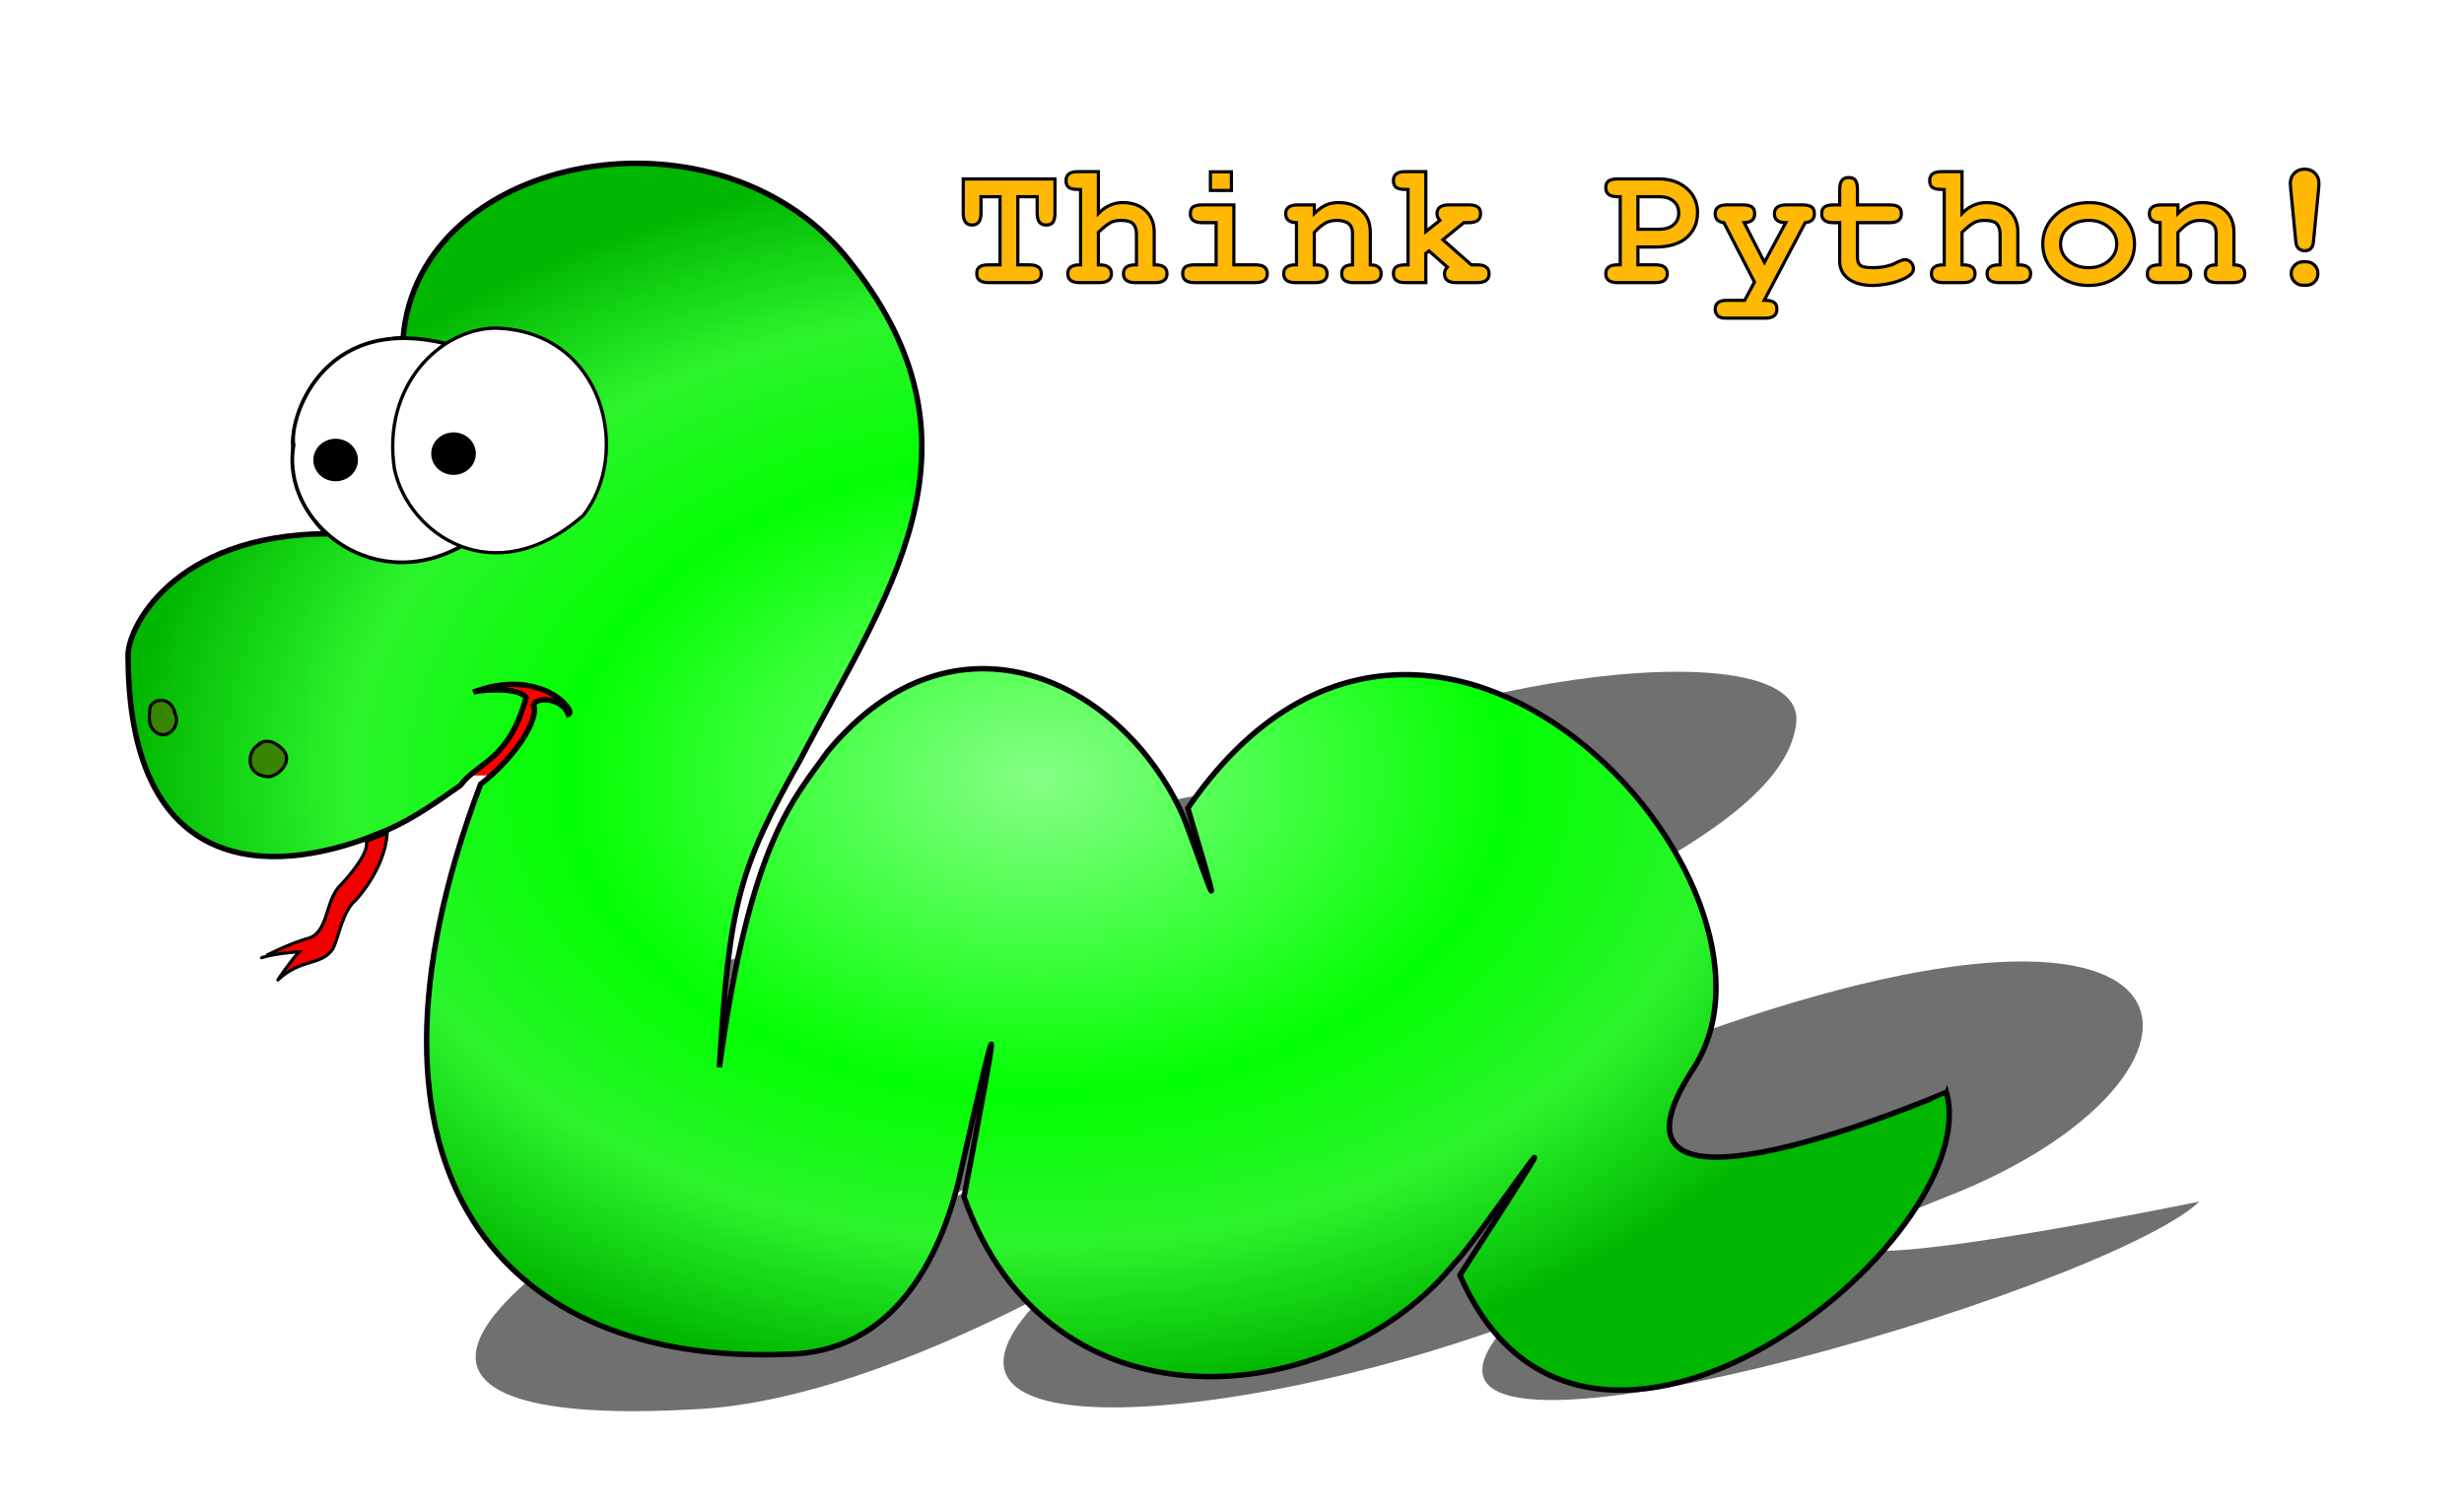
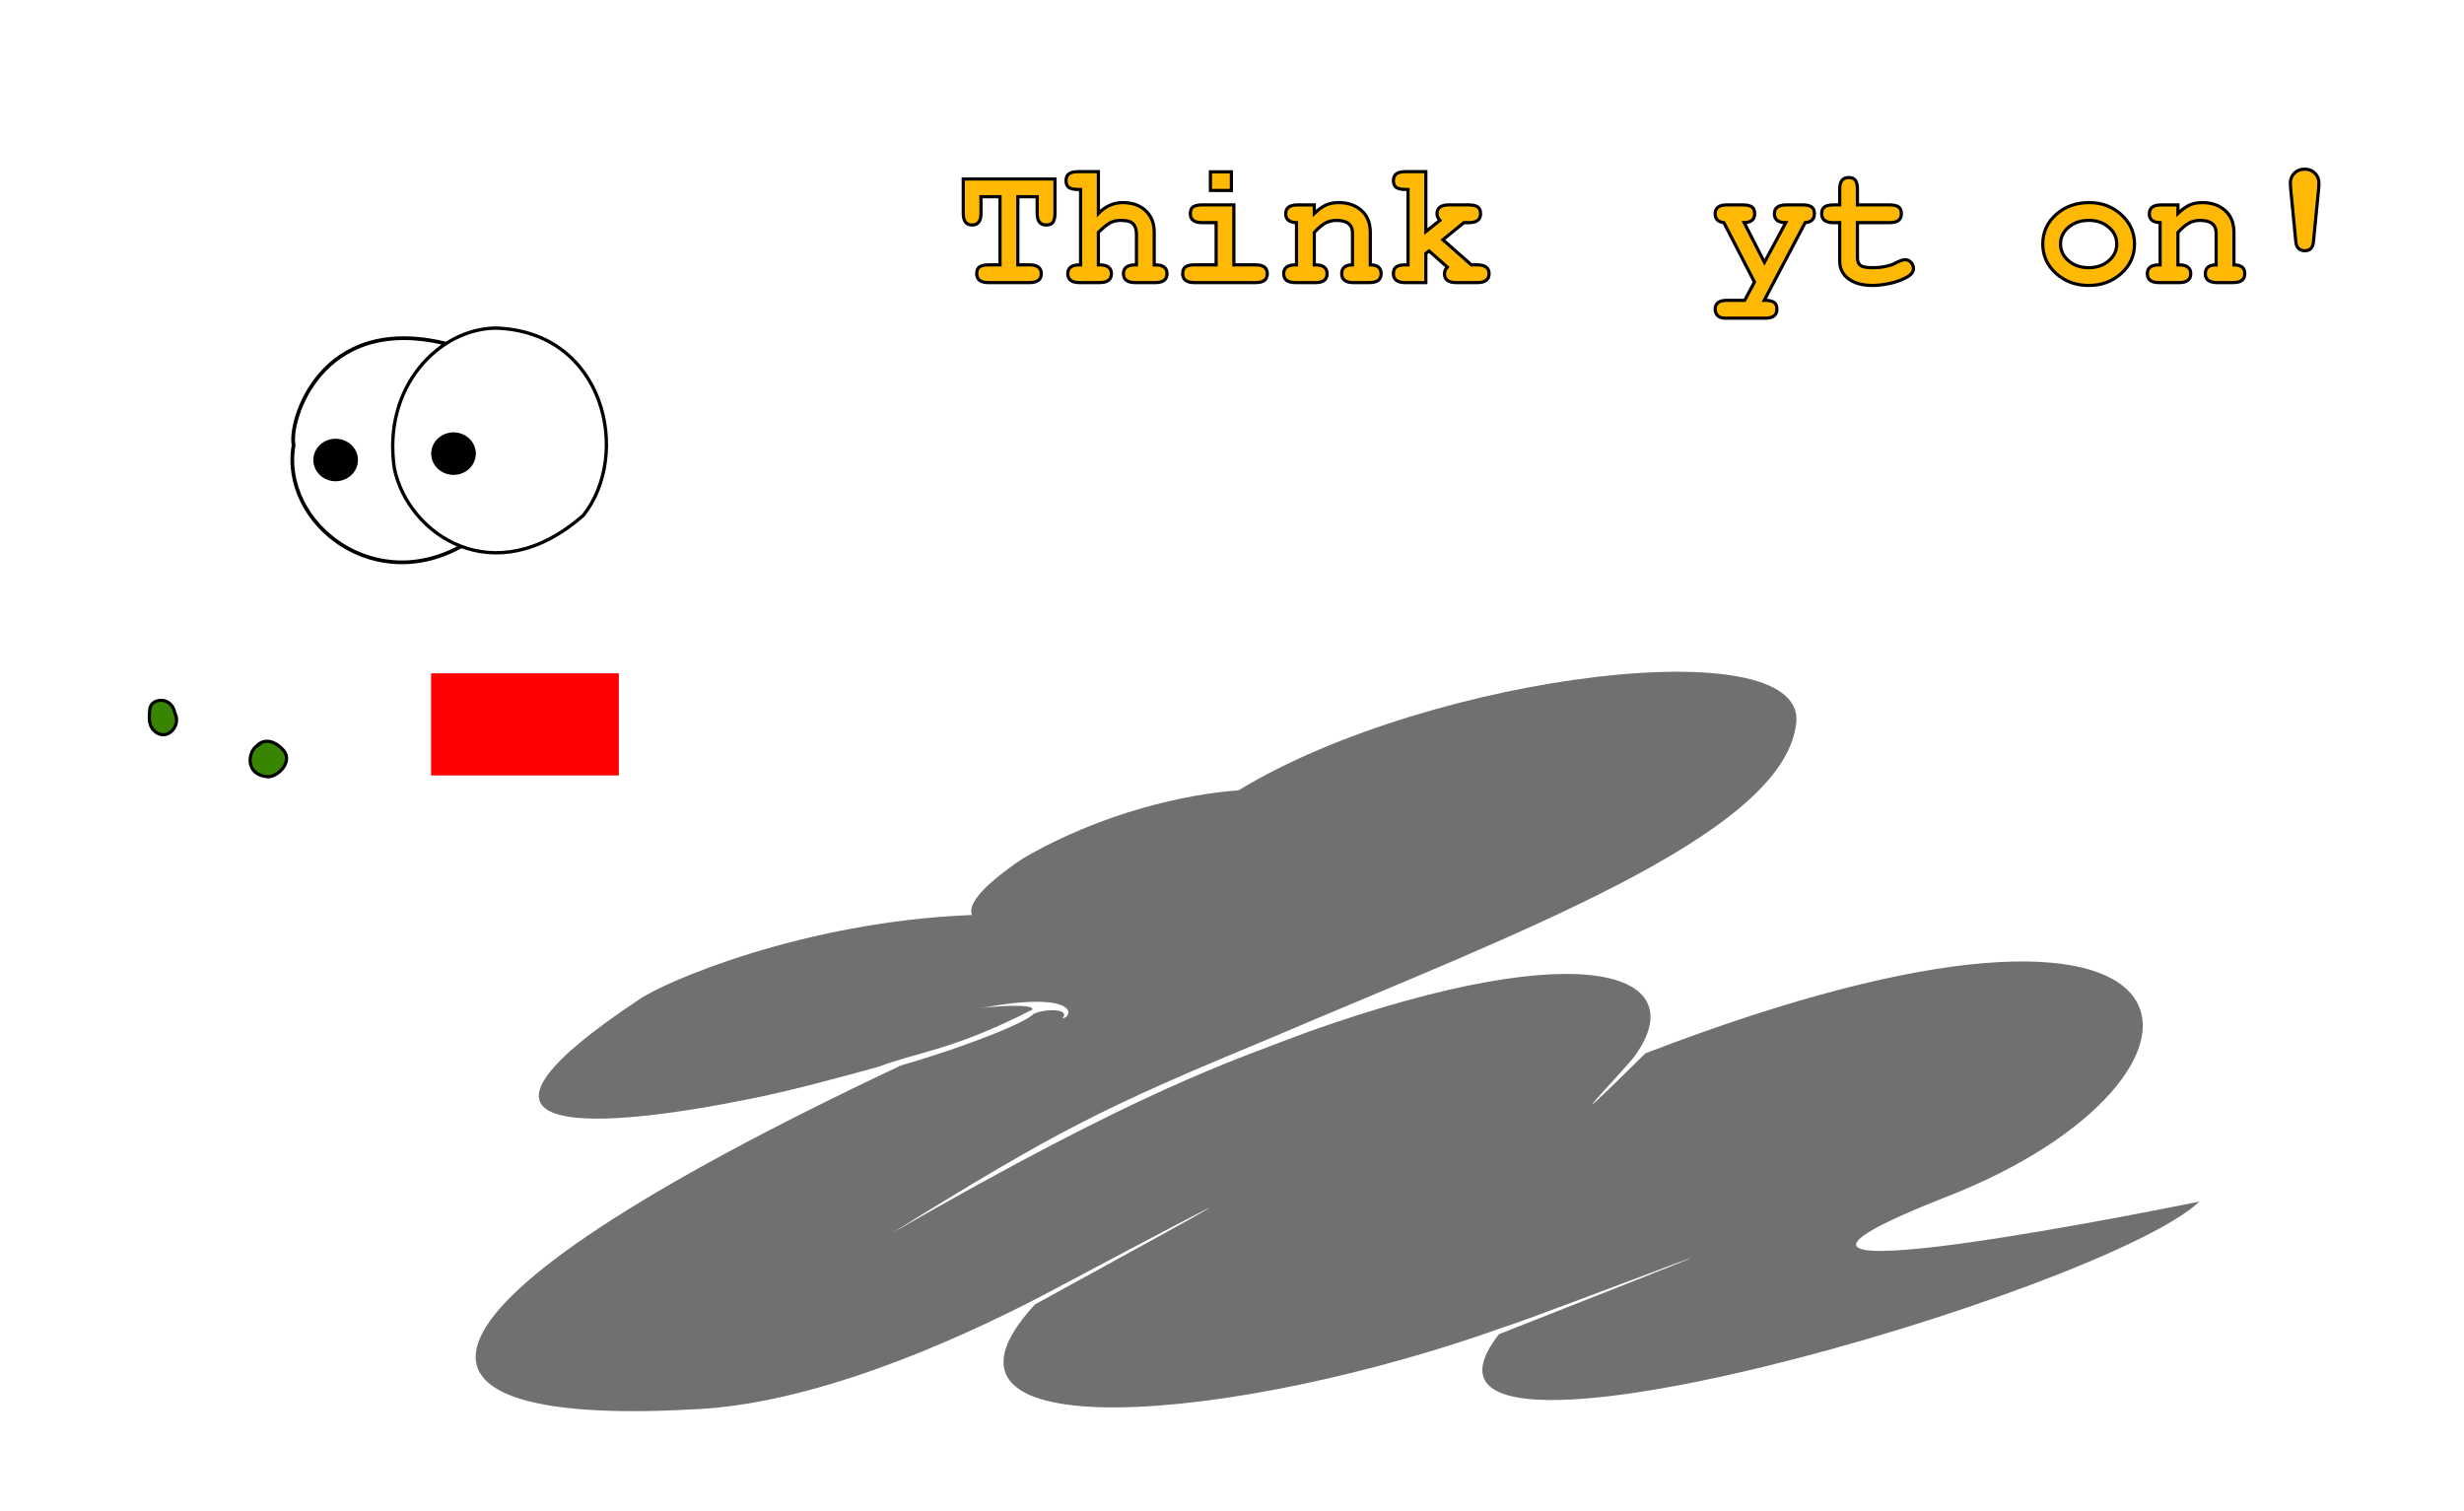
<svg xmlns="http://www.w3.org/2000/svg" xmlns:ns1="http://www.inkscape.org/namespaces/inkscape" xmlns:ns2="http://sodipodi.sourceforge.net/DTD/sodipodi-0.dtd" xmlns:xlink="http://www.w3.org/1999/xlink" width="10.778in" height="6.611in" viewBox="0 0 776 476" id="svg2" version="1.1" ns1:version="0.48.3.1 r9886" ns2:docname="thinkpython.svg">
  <defs id="defs7">
    <linearGradient id="linearGradient3787">
      <stop style="stop-color:#87ff87;stop-opacity:1;" offset="0" id="stop3789" />
      <stop id="stop3797" offset="0.516" style="stop-color:#02ff02;stop-opacity:1;" />
      <stop style="stop-color:#2cf42c;stop-opacity:1;" offset="0.758" id="stop3785" />
      <stop style="stop-color:#00b600;stop-opacity:1;" offset="1" id="stop3791" />
    </linearGradient>
    <radialGradient ns1:collect="always" xlink:href="#linearGradient3787" id="radialGradient3795" cx="327.108" cy="244.614" fx="327.108" fy="244.614" r="287.659" gradientTransform="matrix(1,0,0,0.675,0,79.605)" gradientUnits="userSpaceOnUse" />
    <radialGradient ns1:collect="always" xlink:href="#linearGradient3787-1" id="radialGradient3795-4" cx="327.108" cy="244.614" fx="327.108" fy="244.614" r="287.659" gradientTransform="matrix(1,0,0,0.675,0,79.605)" gradientUnits="userSpaceOnUse" />
    <linearGradient id="linearGradient3787-1">
      <stop style="stop-color:#87ff87;stop-opacity:1;" offset="0" id="stop3789-2" />
      <stop id="stop3797-2" offset="0.5" style="stop-color:#43ff43;stop-opacity:1;" />
      <stop style="stop-color:#00c300;stop-opacity:1;" offset="1" id="stop3791-1" />
    </linearGradient>
    <filter ns1:collect="always" id="filter3830" x="-0.08" width="1.16" y="-0.186" height="1.373">
      <feGaussianBlur ns1:collect="always" stdDeviation="18.079" id="feGaussianBlur3832" />
    </filter>
  </defs>
  <ns2:namedview pagecolor="#ffffff" bordercolor="#666666" borderopacity="1" objecttolerance="10" gridtolerance="10" guidetolerance="10" ns1:pageopacity="0" ns1:pageshadow="2" ns1:window-width="1366" ns1:window-height="725" id="namedview5" showgrid="false" ns1:zoom="0.84561053" ns1:cx="237.31758" ns1:cy="294.72172" ns1:window-x="-7" ns1:window-y="-12" ns1:window-maximized="1" ns1:current-layer="svg2" />
  <path style="fill:#ffb803;fill-opacity:1;stroke:#000000;stroke-width:1" d="m 320.55,83.41 0,-21.46 6.09,0 0,5.21 c 0,2.46 0.94,3.7 2.81,3.7 1.09,0 1.82,-0.32 2.21,-0.95 0.39,-0.64 0.59,-1.56 0.59,-2.75 l 0,-10.8 -28.89,0 0,10.8 c 0,2.46 0.93,3.7 2.8,3.7 1.86,0 2.79,-1.24 2.79,-3.7 l 0,-5.21 5.99,0 0,21.46 -3.64,0 c -1.19,0 -2.1,0.19 -2.74,0.59 -0.63,0.39 -0.95,1.12 -0.95,2.2 0,1.87 1.23,2.8 3.69,2.8 l 12.93,0 c 2.47,0 3.71,-0.93 3.71,-2.8 0,-1.86 -1.24,-2.79 -3.71,-2.79 z" id="path3030" ns1:connector-curvature="0" ns2:nodetypes="cccsscsccssscccscsssssc" />
  <path style="fill:#ffb803;fill-opacity:1;stroke:#000000;stroke-width:1" d="m 336.67,59.08 c 0.64,0.38 1.55,0.58 2.75,0.58 l 0.89,0 0,23.75 -0.33,0 c -2.46,0 -3.7,0.93 -3.7,2.79 0,1.87 1.24,2.8 3.7,2.8 l 6.27,0 c 2.51,0 3.77,-0.93 3.77,-2.8 0,-1.86 -1.26,-2.79 -3.77,-2.79 l -0.33,0 0,-10.25 c 1.61,-1.54 2.86,-2.54 3.75,-3.02 0.9,-0.49 2,-0.73 3.3,-0.73 1.98,0 3.3,0.38 3.95,1.15 0.66,0.76 0.99,1.85 0.99,3.27 l 0,9.58 -0.35,0 c -2.5,0 -3.75,0.93 -3.75,2.79 0,1.87 1.25,2.8 3.75,2.8 l 6.28,0 c 2.46,0 3.69,-0.93 3.69,-2.8 0,-1.86 -1.23,-2.79 -3.69,-2.79 l -0.34,0 0,-10.32 c 0,-2.8 -0.91,-5.05 -2.72,-6.75 -1.8,-1.69 -4.2,-2.54 -7.19,-2.54 -2.87,0 -5.43,1.14 -7.67,3.42 l 0,-13.16 -6.5,0 c -2.46,0 -3.69,0.93 -3.69,2.8 0,1.08 0.32,1.82 0.94,2.22 z" id="path3028" ns1:connector-curvature="0" ns2:nodetypes="csccsssssscccscscsssssscscsccssc" />
  <path style="fill:#ffb803;fill-opacity:1;stroke:#000000;stroke-width:1" d="m 388.59,83.41 0,-18.88 -9.97,0 c -1.18,0 -2.1,0.19 -2.76,0.56 -0.66,0.37 -0.98,1.11 -0.98,2.24 0,1.86 1.24,2.79 3.74,2.79 l 4.38,0 0,13.29 -6.83,0 c -1.2,0 -2.11,0.19 -2.75,0.59 -0.63,0.39 -0.95,1.12 -0.95,2.2 0,1.87 1.23,2.8 3.7,2.8 l 19.27,0 c 2.46,0 3.68,-0.93 3.68,-2.8 0,-1.86 -1.22,-2.79 -3.68,-2.79 z" id="path3026" ns1:connector-curvature="0" ns2:nodetypes="ccssssccscsssssc" />
  <path style="fill:#ffb803;fill-opacity:1;stroke:#000000;stroke-width:1" d="m 381.2,54.11 0,5.87 6.61,0 0,-5.87 z" id="path3024" ns1:connector-curvature="0" ns2:nodetypes="ccccc" />
  <path style="fill:#ffb803;fill-opacity:1;stroke:#000000;stroke-width:1" d="m 414.25,89 c 2.47,0 3.7,-0.93 3.7,-2.8 0,-1.86 -1.23,-2.79 -3.7,-2.79 l -0.33,0 0,-10.21 c 1.3,-1.41 2.47,-2.4 3.49,-2.95 1.03,-0.56 2.2,-0.84 3.51,-0.84 3.36,0 5.03,1.34 5.03,4.03 l 0,9.97 c -2.27,0 -3.4,0.93 -3.4,2.79 0,1.87 1.25,2.8 3.75,2.8 l 4.98,0 c 2.46,0 3.69,-0.93 3.69,-2.8 0,-1.86 -1.14,-2.79 -3.41,-2.79 l 0,-10.21 c 0,-2.98 -0.94,-5.29 -2.81,-6.93 -1.86,-1.65 -4.25,-2.47 -7.16,-2.47 -1.53,0 -2.86,0.25 -3.98,0.76 -1.12,0.5 -2.34,1.39 -3.69,2.66 l 0,-2.69 -5.26,0 c -2.5,0 -3.75,0.93 -3.75,2.8 0,1.79 1.13,2.72 3.4,2.79 l 0,13.29 -0.33,0 c -2.46,0 -3.7,0.93 -3.7,2.79 0,1.87 1.24,2.8 3.7,2.8 z" id="path3022" ns1:connector-curvature="0" ns2:nodetypes="ssscccsscsssscscscccssccssss" />
  <path style="fill:#ffb803;fill-opacity:1;stroke:#000000;stroke-width:1" d="m 463.38,83.41 -8.96,-7.91 6.61,-5.38 1.56,0 c 2.46,0 3.69,-0.93 3.69,-2.79 0,-1.04 -0.31,-1.77 -0.92,-2.17 -0.62,-0.42 -1.54,-0.63 -2.77,-0.63 l -6.28,0 c -2.5,0 -3.75,0.93 -3.75,2.8 0,0.68 0.3,1.37 0.91,2.08 l -4.42,3.51 0,-18.86 -6.5,0 c -2.47,0 -3.71,0.93 -3.71,2.8 0,1.08 0.32,1.82 0.96,2.22 0.63,0.38 1.55,0.58 2.75,0.58 l 0.89,0 0,23.75 -0.89,0 c -1.2,0 -2.12,0.19 -2.75,0.59 -0.64,0.39 -0.96,1.12 -0.96,2.2 0,1.87 1.24,2.8 3.71,2.8 l 6.5,0 0,-9.19 1,-0.78 5.76,5.09 c -0.59,0.64 -0.89,1.33 -0.89,2.08 0,1.87 1.23,2.8 3.69,2.8 l 6.61,0 c 2.5,0 3.75,-0.93 3.75,-2.8 0,-1.86 -1.25,-2.79 -3.75,-2.79 z" id="path3020" ns1:connector-curvature="0" ns2:nodetypes="cccsscssscccsscsccscssccccsssssc" />
-   <path style="fill:#ffb803;fill-opacity:1;stroke:#000000;stroke-width:1.25" d="M 636.781 70.438 C 635.281 70.438 634.144 70.7 633.344 71.188 C 632.569 71.675 632.156 72.575 632.156 73.938 C 632.156 76.263 633.706 77.438 636.781 77.438 L 637.844 77.438 L 637.844 104.25 L 636.781 104.25 C 633.706 104.25 632.156 105.425 632.156 107.75 C 632.156 110.088 633.706 111.25 636.781 111.25 L 651.75 111.25 C 654.837 111.25 656.375 110.088 656.375 107.75 C 656.375 105.425 654.837 104.25 651.75 104.25 L 644.812 104.25 L 644.812 97.25 L 651.688 97.25 C 654.25 97.25 656.525 96.95 658.5 96.375 C 660.487 95.787 662.062 95.037 663.25 94.125 C 664.45 93.213 665.45 92.144 666.25 90.906 C 667.05 89.669 667.569 88.475 667.844 87.312 C 668.131 86.138 668.281 84.95 668.281 83.688 C 668.281 79.8 666.85 76.619 664 74.156 C 661.163 71.681 657.531 70.438 653.094 70.438 L 636.781 70.438 z M 644.812 77.438 L 653.094 77.438 C 655.531 77.438 657.419 78.006 658.781 79.156 C 660.169 80.294 660.875 81.875 660.875 83.875 C 660.875 85.825 660.169 87.381 658.781 88.531 C 657.419 89.669 655.531 90.25 653.094 90.25 L 644.812 90.25 L 644.812 77.438 z " transform="matrix(0.8,0,0,0.8,-8.2105116e-4,0)" id="path3018" />
-   <path style="fill:#f20000;stroke:#000000;stroke-width:1;fill-opacity:1" d="M 121.928,262.433 C 121.202,273.827 112,283.5 112,283.5 c -4.06,3.41 -5.13,10.91 -7.12,15.25 -3.65,5.53 -10.11,2.97 -17.38,9.87 -0.28,0.27 4.6,-6.81 6.75,-8.87 -2.87,0.13 -8.5,0.75 -11.87,1.87 -0.05,0.02 9.31,-4.79 15.12,-6.24 6,-2.26 4.96,-11.97 9.62,-16.5 2.897,-3.017 9.407,-10.675 8.183,-13.957 z" id="path3802" />
  <path style="fill:#000000;fill-opacity:1;stroke:none;opacity:0.75;filter:url(#filter3830)" d="m 227.867,347.689 c -49.383,9.122 -87.907,7.765 -26.702,-32.845 7.371,-5.308 51.55,-24.628 104.926,-26.681 -1.255,-3.221 2.66,-8.715 15.781,-17.639 25.055,-14.73 52.225,-20.53 68.166,-21.612 60.877,-37.055 182.094,-51.663 175.482,-19.976 -5.51,34.583 -88.911,65.382 -165.357,97.98 -53.306,22.109 -66.783,28.926 -119.143,61.353 78.501,-45.158 105.982,-53.803 131.063,-63.344 88.986,-31.599 121.775,-17.61 102.298,8.249 -3.778,4.78 -29.022,30.99 3.814,-1.445 186.579,-71.738 190.948,7.915 94.359,45.368 -94.353,37.149 80.088,1.332 80.147,1.307 -29.946,28.43 -263.519,96.665 -220.606,41.767 128.317,-50.469 14.648,-6.309 1.945,-2.36 -84.346,30.319 -191.291,39.801 -148.092,-7.012 63.029,-34.527 81.382,-44.769 3.032,-3.13 -30.546,15.975 -74.289,34.729 -110.736,36.18 -99.298,5.569 -101.224,-29.75 65.478,-108.298 20.939,-6.023 39.827,-13.728 41.727,-16.233 3.862,-1.795 11.908,-1.672 9.093,1.451 3.987,-0.761 4.629,-9.038 -25.917,-3.219 2.45,-0.506 17.174,-1.692 16.501,0.404 -24.709,12.681 -36.084,13.324 -48.582,18.046 -11.773,3.208 -25.725,7.054 -38.277,9.652 z" id="Think Python!-8" ns1:connector-curvature="0" />
  <rect style="fill:#ff0000;fill-opacity:1;fill-rule:nonzero;stroke:none" id="rect3791" width="73.911" height="40.208" x="169.7" y="265.061" transform="matrix(0.8,0,0,0.8,-8.2105116e-4,0)" rx="0" ry="0" />
-   <path style="fill:url(#radialGradient3795);fill-opacity:1;stroke:#000000;stroke-width:1.72;stroke-miterlimit:4;stroke-dasharray:none" d="M 114.85,264.22 C 80.22,276.72 40.69,272.12 40.33,207 39.67,198.45 54.17,168.37 103.13,168.08 97.15,162.55 92.85,153.48 92.45,139.15 95.1,115.7 113,107.5 126.93,106.62 131.5,47.5 228,30 268.36,83.27 c 45.71,58.24 9.96,105.42 -16.36,156.06 -19.27,34.26 -22.33,45 -25.44,96.79 9.77,-71.79 23.77,-84.79 34.11,-99.45 40.01,-48.2 92.61,-22.55 111.83,20.08 3.38,7.87 17.5,50.75 1.58,-2.22 75.79,-110.35 197.69,24.81 158.92,82.47 -37.04,57.28 79.98,7.04 80,7 12.82,46.36 -113.92,147.97 -153.2,57.56 50.45,-77.81 4.95,-9.81 -1.59,-3.88 C 420.83,443.99 330.66,453.66 303.6,376.96 314,322.25 316.75,306 301.93,371.84 295.77,397.07 280.86,426.22 247.5,426.5 159,430 104.96,370.07 151.33,247 c 11.5,-8.95 18.52,-20.87 16.67,-25 1.11,-2.81 9.13,-2.12 11,3 2.76,-1.05 -8.84,-15.03 -30,-7 1.64,-0.71 14.23,-1.84 16.67,1.67 -5.34,20 -15.47,20.41 -20.67,27.66 -6.73,4.73 -14.64,10.41 -23.03,14.06 z" id="Think Python!" ns1:connector-curvature="0" />
  <path style="fill:#ffb803;fill-opacity:1;stroke:#000000;stroke-width:1" d="m 543.88,100.2 12.03,0 c 2.47,0 3.7,-0.93 3.7,-2.79 0,-1.09 -0.32,-1.83 -0.95,-2.22 -0.64,-0.4 -1.56,-0.6 -2.75,-0.6 l -0.29,0 12.9,-24.47 c 1.93,-0.18 2.9,-1.11 2.9,-2.79 0,-1.09 -0.32,-1.82 -0.95,-2.21 -0.64,-0.39 -1.55,-0.59 -2.74,-0.59 l -5.15,0 c -2.5,0 -3.75,0.93 -3.75,2.8 0,1.86 1.19,2.79 3.58,2.79 l -6.72,12.49 -6.39,-12.49 c 2.21,-0.07 3.31,-1 3.31,-2.79 0,-1.09 -0.32,-1.82 -0.95,-2.21 -0.64,-0.39 -1.56,-0.59 -2.75,-0.59 l -5.03,0 c -2.47,0 -3.71,0.93 -3.71,2.8 0,1.64 0.92,2.58 2.75,2.79 l 9.63,18.71 -3.08,5.76 -5.59,0 c -2.47,0 -3.71,0.94 -3.71,2.82 0,0.7 0.24,1.35 0.72,1.92 0.49,0.58 1.3,0.87 2.42,0.87 z" id="path3014" ns1:connector-curvature="0" ns2:nodetypes="csscsccscssscccscssscccsscsc" />
  <path style="fill:#ffb803;fill-opacity:1;stroke:#000000;stroke-width:1" d="m 584.98,70.12 10.14,0 c 2.46,0 3.69,-0.93 3.69,-2.79 0,-1.09 -0.32,-1.82 -0.95,-2.21 -0.64,-0.39 -1.55,-0.59 -2.74,-0.59 l -10.14,0 0,-4.94 c 0,-1.18 -0.19,-2.1 -0.59,-2.73 -0.38,-0.64 -1.12,-0.95 -2.2,-0.95 -1.87,0 -2.8,1.23 -2.8,3.68 l 0,4.94 -1.97,0 c -1.2,0 -2.11,0.2 -2.75,0.59 -0.62,0.39 -0.94,1.12 -0.94,2.21 0,1.86 1.23,2.79 3.69,2.79 l 1.97,0 0,12.05 c 0,2.39 0.93,4.27 2.8,5.66 1.86,1.37 4.38,2.06 7.56,2.06 1.56,0 3.3,-0.2 5.22,-0.59 1.93,-0.39 3.68,-1 5.26,-1.83 1.6,-0.85 2.39,-1.79 2.39,-2.85 0,-0.78 -0.26,-1.44 -0.78,-2 -0.52,-0.56 -1.15,-0.84 -1.9,-0.84 -0.42,0 -0.93,0.13 -1.55,0.39 -0.61,0.26 -1.23,0.55 -1.84,0.88 -0.62,0.31 -1.53,0.6 -2.75,0.86 -1.21,0.26 -2.54,0.39 -4,0.39 -1.94,0 -3.23,-0.24 -3.86,-0.72 -0.64,-0.49 -0.96,-1.31 -0.96,-2.47 z" id="path3012" ns1:connector-curvature="0" ns2:nodetypes="csscscscsscscsscscsccssscccscsc" />
-   <path style="fill:#ffb803;fill-opacity:1;stroke:#000000;stroke-width:1" d="m 608.67,59.08 c 0.64,0.38 1.55,0.58 2.75,0.58 l 0.89,0 0,23.75 -0.33,0 c -2.46,0 -3.7,0.93 -3.7,2.79 0,1.87 1.24,2.8 3.7,2.8 l 6.27,0 c 2.51,0 3.77,-0.93 3.77,-2.8 0,-1.86 -1.26,-2.79 -3.77,-2.79 l -0.33,0 0,-10.25 c 1.61,-1.54 2.86,-2.54 3.75,-3.02 0.9,-0.49 2,-0.73 3.3,-0.73 1.98,0 3.3,0.38 3.95,1.15 0.66,0.76 0.99,1.85 0.99,3.27 l 0,9.58 -0.35,0 c -2.5,0 -3.75,0.93 -3.75,2.79 0,1.87 1.25,2.8 3.75,2.8 l 6.28,0 c 2.46,0 3.69,-0.93 3.69,-2.8 0,-1.86 -1.23,-2.79 -3.69,-2.79 l -0.34,0 0,-10.32 c 0,-2.8 -0.91,-5.05 -2.72,-6.75 -1.8,-1.69 -4.2,-2.54 -7.19,-2.54 -2.87,0 -5.43,1.14 -7.67,3.42 l 0,-13.16 -6.5,0 c -2.46,0 -3.69,0.93 -3.69,2.8 0,1.08 0.32,1.82 0.94,2.22 z" id="path3010" ns1:connector-curvature="0" ns2:nodetypes="csccsssssscccscscsssssscscsccssc" />
  <path style="fill:#ffb803;fill-opacity:1;stroke:#000000;stroke-width:1.25" d="M 822.469 79.75 C 817.281 79.75 812.938 81.312 809.438 84.438 C 805.95 87.562 804.188 91.45 804.188 96.062 C 804.188 100.65 805.95 104.506 809.438 107.656 C 812.938 110.806 817.212 112.375 822.25 112.375 C 827.288 112.375 831.55 110.806 835.062 107.656 C 838.562 104.506 840.312 100.65 840.312 96.062 C 840.312 91.55 838.569 87.675 835.094 84.5 C 831.619 81.325 827.419 79.75 822.469 79.75 z M 822.375 86.75 C 825.4 86.75 828.013 87.638 830.125 89.438 C 832.25 91.237 833.312 93.45 833.312 96.062 C 833.312 98.662 832.25 100.888 830.125 102.688 C 828.013 104.487 825.375 105.375 822.25 105.375 C 819.125 105.375 816.5 104.487 814.375 102.688 C 812.25 100.888 811.188 98.688 811.188 96.062 C 811.188 93.412 812.256 91.181 814.406 89.406 C 816.556 87.631 819.212 86.75 822.375 86.75 z " transform="matrix(0.8,0,0,0.8,-8.2105116e-4,0)" id="path3008" />
  <path style="fill:#ffb803;fill-opacity:1;stroke:#000000;stroke-width:1" d="m 686.25,89 c 2.47,0 3.7,-0.93 3.7,-2.8 0,-1.86 -1.23,-2.79 -3.7,-2.79 l -0.33,0 0,-10.21 c 1.3,-1.41 2.47,-2.4 3.49,-2.95 1.03,-0.56 2.2,-0.84 3.51,-0.84 3.36,0 5.03,1.34 5.03,4.03 l 0,9.97 c -2.27,0 -3.4,0.93 -3.4,2.79 0,1.87 1.25,2.8 3.75,2.8 l 4.98,0 c 2.46,0 3.69,-0.93 3.69,-2.8 0,-1.86 -1.14,-2.79 -3.41,-2.79 l 0,-10.21 c 0,-2.98 -0.94,-5.29 -2.81,-6.93 -1.86,-1.65 -4.25,-2.47 -7.16,-2.47 -1.53,0 -2.86,0.25 -3.98,0.76 -1.12,0.5 -2.34,1.39 -3.69,2.66 l 0,-2.69 -5.26,0 c -2.5,0 -3.75,0.93 -3.75,2.8 0,1.79 1.13,2.72 3.4,2.79 l 0,13.29 -0.33,0 c -2.46,0 -3.7,0.93 -3.7,2.79 0,1.87 1.24,2.8 3.7,2.8 z" id="path3004" ns1:connector-curvature="0" ns2:nodetypes="ssscccsscsssscscscccssccssss" />
  <path style="fill:#ffb803;fill-opacity:1;stroke:#000000;stroke-width:1" d="m 730.34,57.75 c 0,-1.27 -0.42,-2.33 -1.26,-3.19 -0.85,-0.86 -1.92,-1.29 -3.24,-1.29 -1.3,0 -2.38,0.42 -3.25,1.26 -0.85,0.85 -1.28,1.92 -1.28,3.22 0,0.33 0.04,0.95 0.13,1.84 l 1.62,16.64 c 0.08,0.86 0.36,1.53 0.86,2.02 0.51,0.48 1.16,0.72 1.94,0.72 1.63,0 2.55,-0.91 2.73,-2.74 l 1.63,-16.64 c 0.08,-0.97 0.12,-1.58 0.12,-1.84 z" id="path3002" ns1:connector-curvature="0" ns2:nodetypes="scscscccsccs" />
-   <path style="fill:#ffb803;fill-opacity:1;stroke:#000000;stroke-width:1" d="m 728.94,88.78 c 0.71,-0.71 1.06,-1.58 1.06,-2.62 0,-1.06 -0.35,-1.94 -1.06,-2.64 -0.71,-0.71 -1.59,-1.07 -2.64,-1.07 l -0.94,0 c -1.05,0 -1.94,0.37 -2.67,1.1 -0.73,0.72 -1.1,1.58 -1.1,2.59 0,1.01 0.37,1.88 1.1,2.61 0.73,0.73 1.62,1.09 2.67,1.09 l 0.94,0 c 1.05,0 1.93,-0.35 2.64,-1.06 z" id="path3000" ns1:connector-curvature="0" ns2:nodetypes="sscsscsssss" />
  <path style="fill:#378500;stroke:#000000;stroke-width:1;fill-opacity:1" d="m 80.88,234.88 c 2.62,-2.76 6.12,-1 7.79,0.79 4.33,3.83 -1.29,9.21 -4.42,8.95 -7.26,-0.66 -6.13,-7.87 -3.37,-9.74 z" id="path2998" />
  <path style="fill:#ffffff;fill-opacity:1;stroke:#000000;stroke-width:1.177" d="m 92.459,140.144 c -1.581,-7.216 8.225,-41.519 47.754,-31.974 -8.666,8.109 -15.689,21.987 -11.742,38.715 5.393,11.333 12.049,18.911 19.293,23.649 -28.988,18.583 -59.631,-5.689 -55.304,-30.39 z" id="path2996" ns1:connector-curvature="0" />
-   <path style="fill:#ffffff;fill-opacity:1;stroke:#000000;stroke-width:1.055" d="m 156.075,103.326 c -17.606,0.197 -35.772,18.259 -31.878,44.272 4.261,20.487 31.205,39.565 59.504,14.699 15.19,-19.067 6.851,-57.977 -27.627,-58.971 z" id="path2994" ns1:connector-curvature="0" />
+   <path style="fill:#ffffff;fill-opacity:1;stroke:#000000;stroke-width:1.055" d="m 156.075,103.326 c -17.606,0.197 -35.772,18.259 -31.878,44.272 4.261,20.487 31.205,39.565 59.504,14.699 15.19,-19.067 6.851,-57.977 -27.627,-58.971 " id="path2994" ns1:connector-curvature="0" />
  <path style="fill:#378500;stroke:#000000;stroke-width:1;fill-opacity:1" d="m 48,229.55 c 4,4.81 9.27,-0.82 7.09,-4.91 -1.09,-5.81 -7.968,-4.762 -7.94,-1 -0.443,3.712 0.231,4.943 0.85,5.91 z" id="path2988" ns1:connector-curvature="0" ns2:nodetypes="cccc" />
  <path ns2:type="arc" style="fill:#000000;fill-opacity:1;fill-rule:nonzero;stroke:none" id="path3771" ns2:cx="191.90987" ns2:cy="177.73186" ns2:rx="8.7801905" ns2:ry="8.3620853" d="m 200.69,177.732 a 8.78,8.362 0 1 1 -10e-6,-0.006" transform="matrix(0.8,0,0,0.8,-10.704,0.669)" ns2:start="0" ns2:end="6.2824302" ns2:open="true" />
  <path ns2:type="arc" style="fill:#000000;fill-opacity:1;fill-rule:nonzero;stroke:none" id="path3771-4" ns2:cx="191.90987" ns2:cy="177.73186" ns2:rx="8.7801905" ns2:ry="8.3620853" d="m 200.69,177.732 a 8.78,8.362 0 1 1 -10e-6,-0.006" transform="matrix(0.8,0,0,0.8,-47.832,2.676)" ns2:start="0" ns2:end="6.2824302" ns2:open="true" />
</svg>